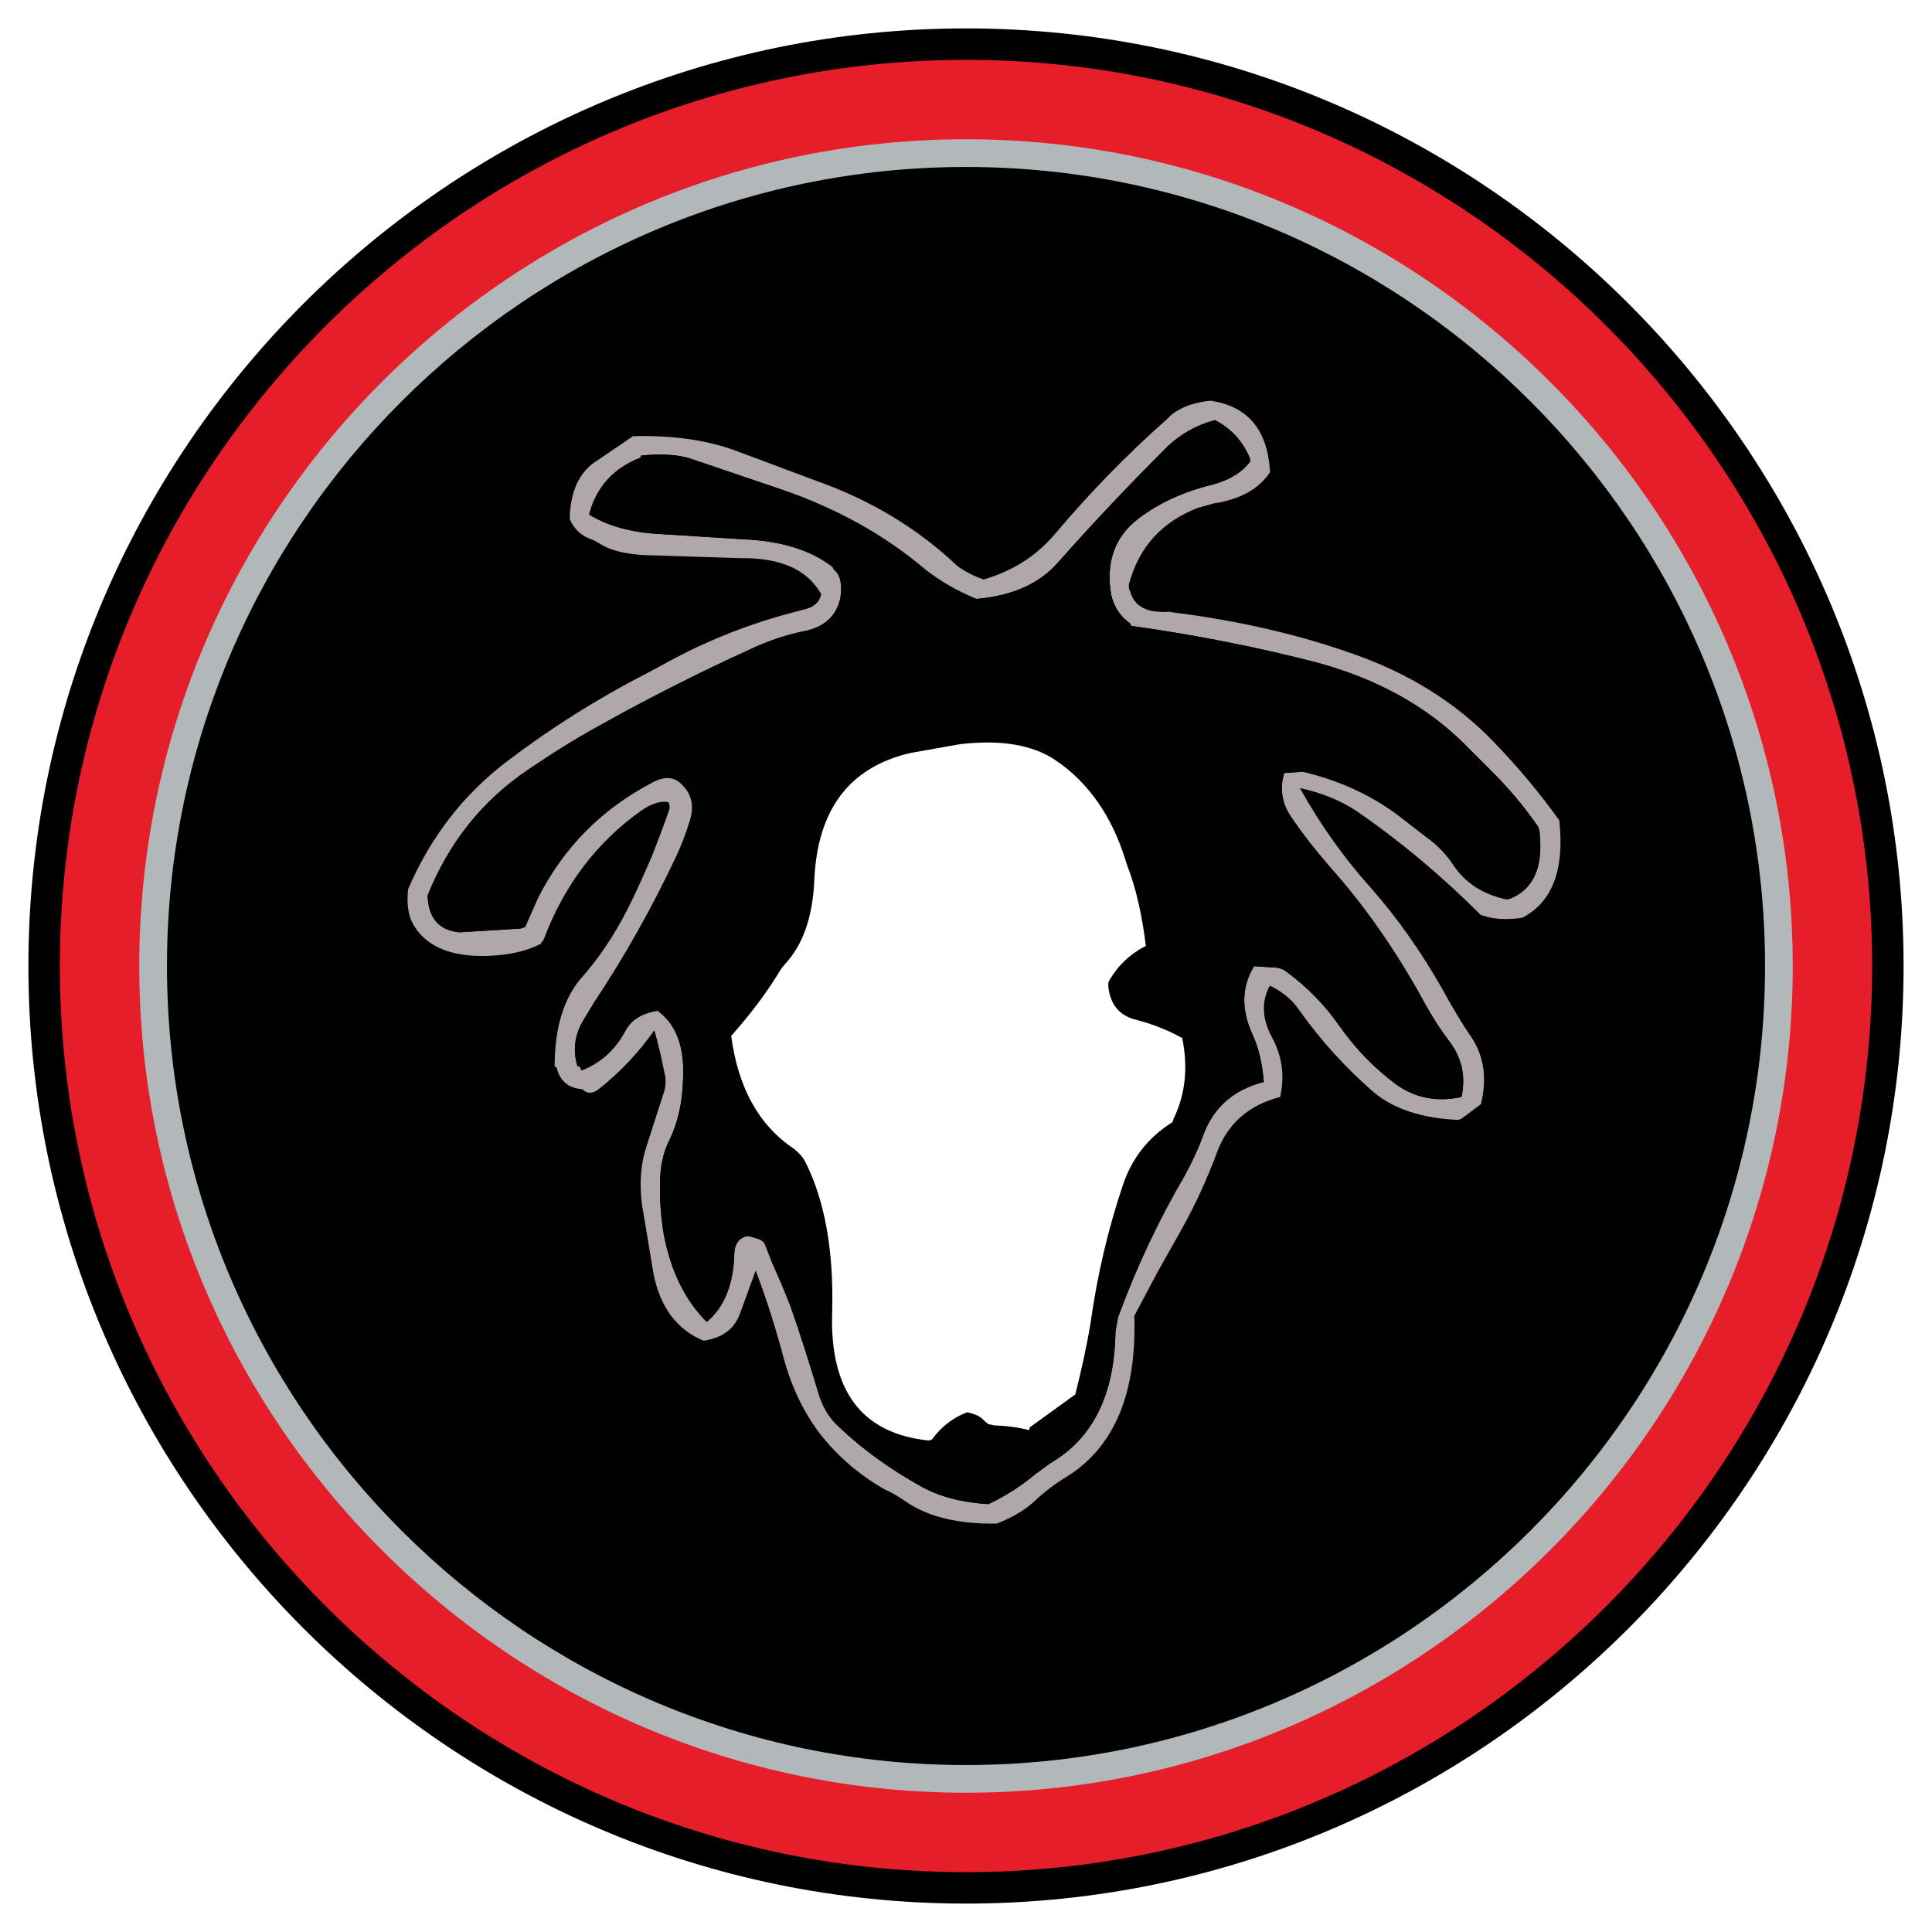
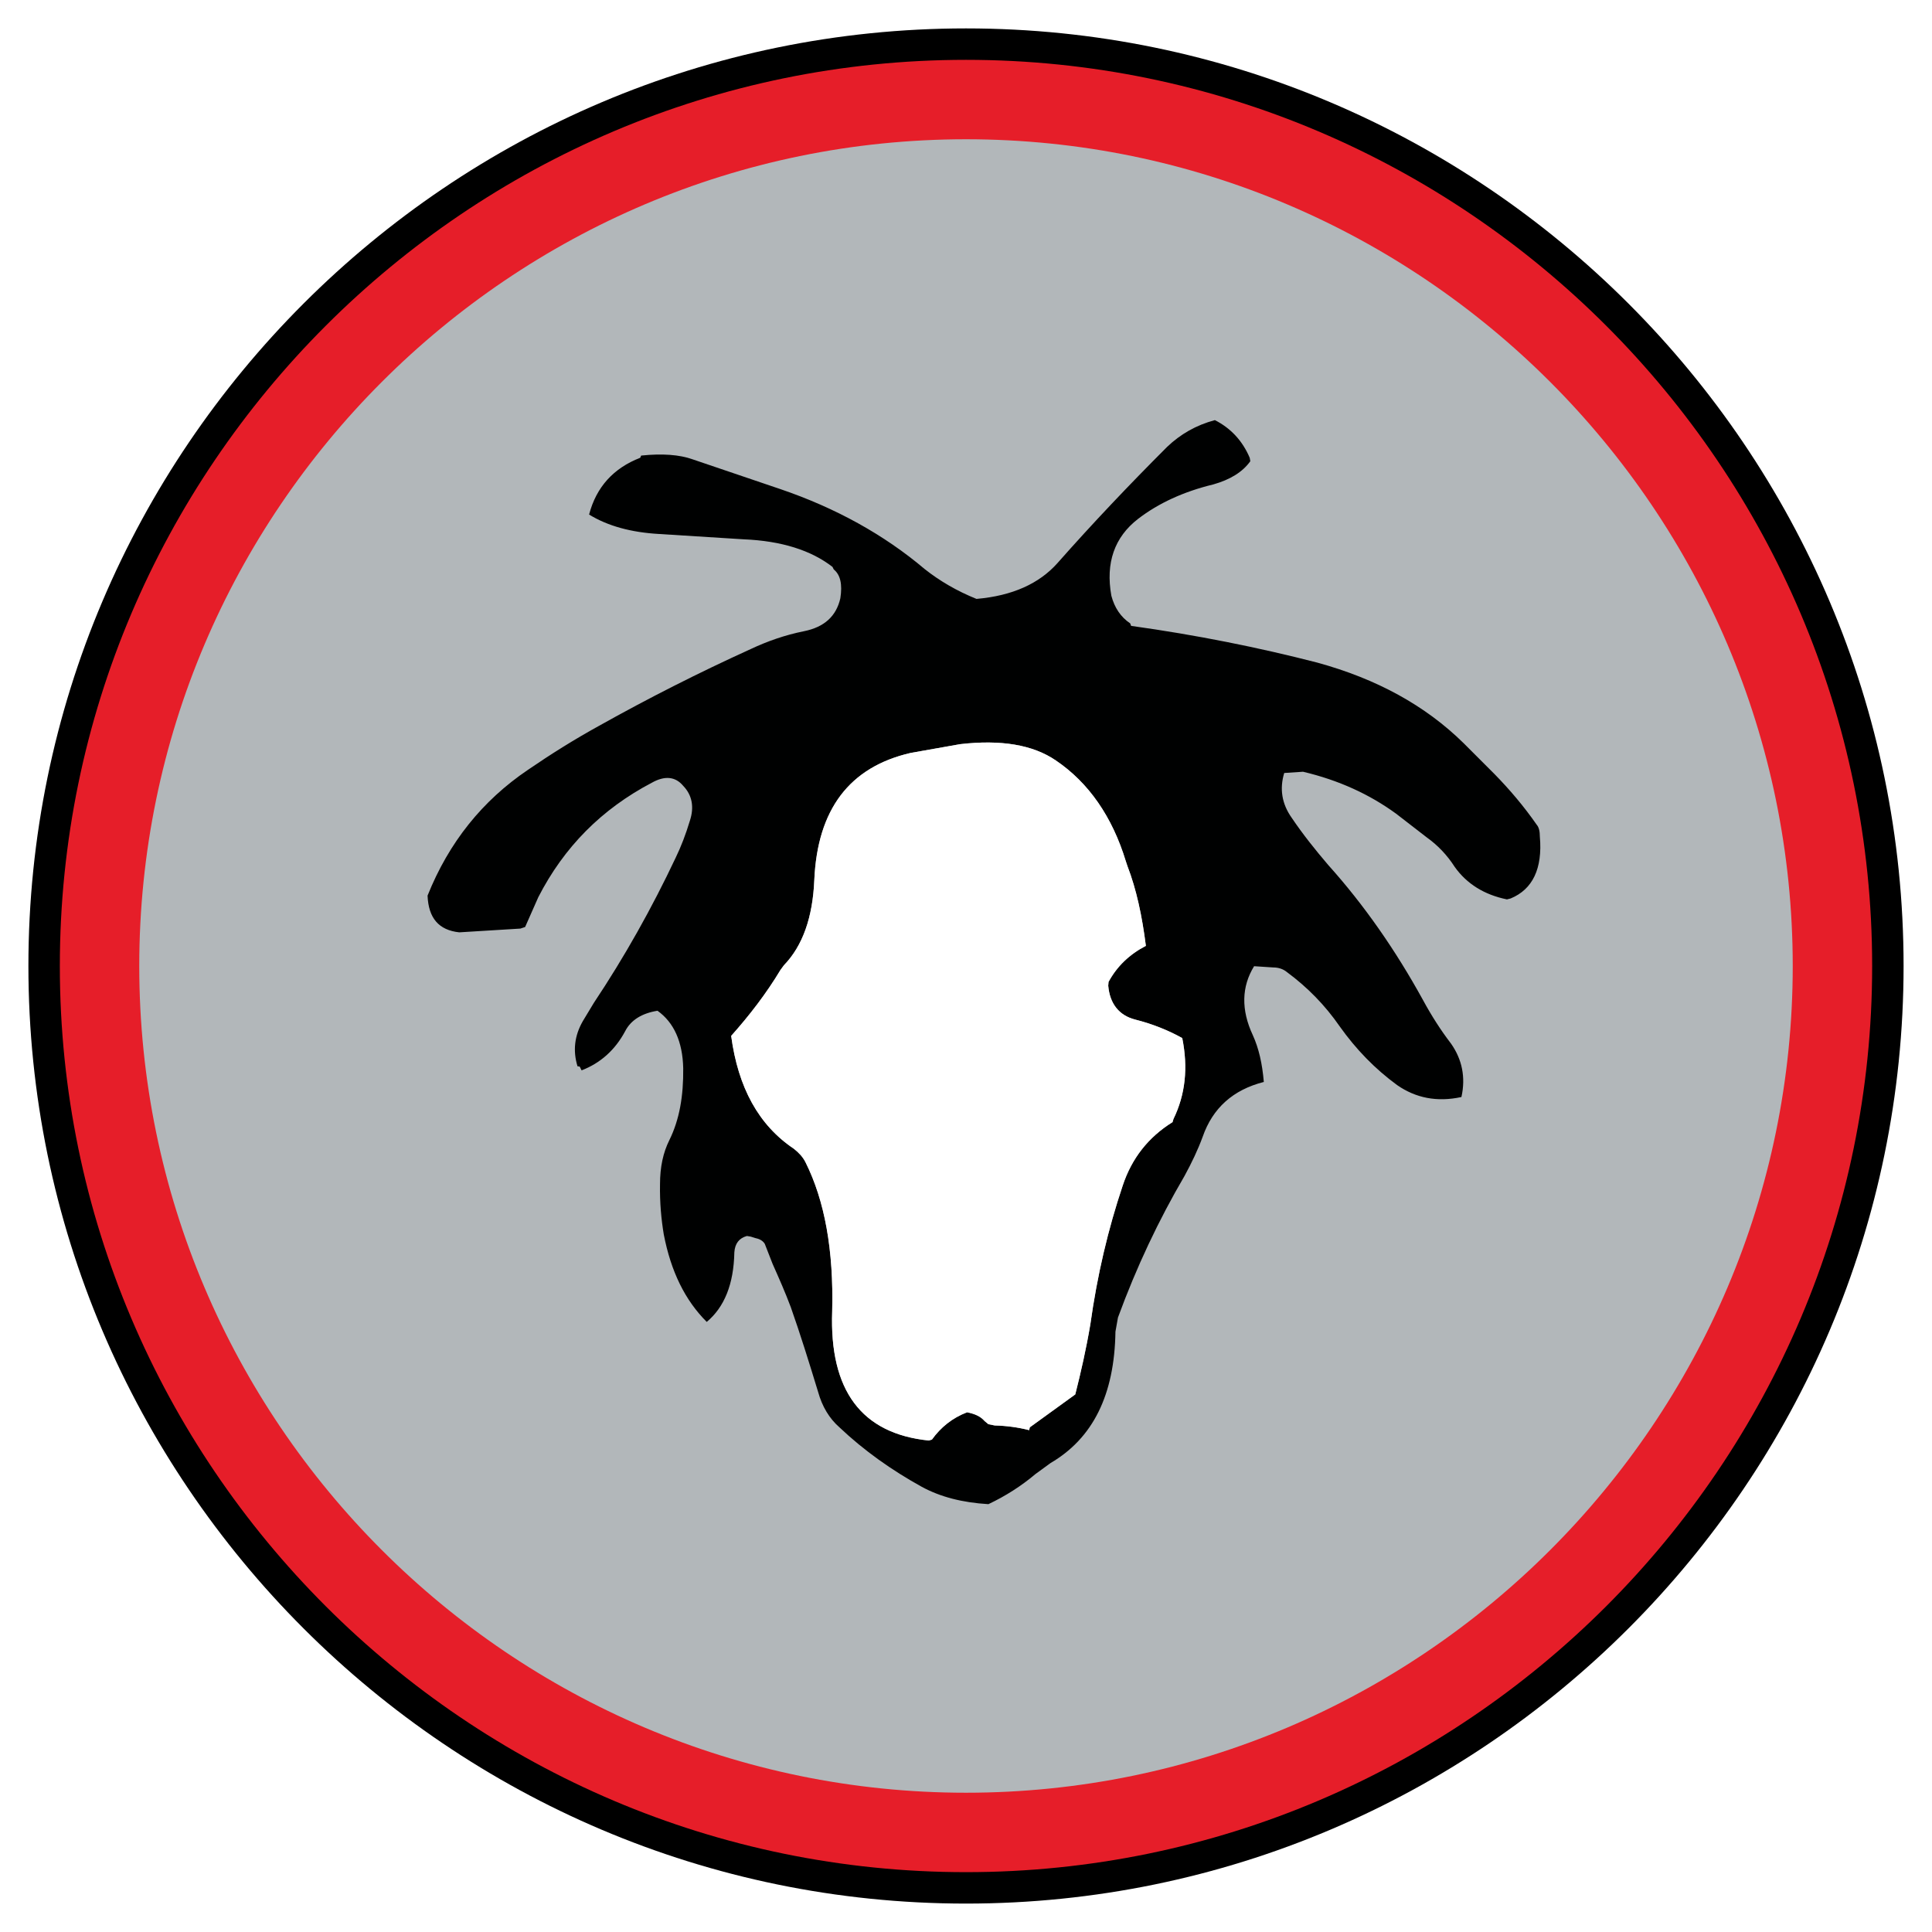
<svg xmlns="http://www.w3.org/2000/svg" version="1.0" id="Layer_1" x="0px" y="0px" width="192.756px" height="192.756px" viewBox="0 0 192.756 192.756" enable-background="new 0 0 192.756 192.756" xml:space="preserve">
  <g>
-     <polygon fill-rule="evenodd" clip-rule="evenodd" fill="#FFFFFF" points="0,0 192.756,0 192.756,192.756 0,192.756 0,0  " />
    <path fill-rule="evenodd" clip-rule="evenodd" d="M96.378,2.834c51.521,0,93.543,42.021,93.543,93.543   c0,51.522-42.021,93.544-93.543,93.544S2.834,147.9,2.834,96.378C2.834,44.856,44.856,2.834,96.378,2.834L96.378,2.834z" />
    <path fill-rule="evenodd" clip-rule="evenodd" fill="#E61E29" d="M96.378,5.97c49.795,0,90.407,40.613,90.407,90.408   c0,49.794-40.612,90.407-90.407,90.407S5.97,146.172,5.97,96.378C5.97,46.583,46.583,5.97,96.378,5.97L96.378,5.97z" />
    <path fill-rule="evenodd" clip-rule="evenodd" fill="#B2B7BA" d="M96.378,13.894c45.431,0,82.484,37.053,82.484,82.484   s-37.054,82.483-82.484,82.483s-82.484-37.053-82.484-82.483S50.947,13.894,96.378,13.894L96.378,13.894z" />
-     <path fill-rule="evenodd" clip-rule="evenodd" d="M96.378,16.659c43.908,0,79.72,35.812,79.72,79.719   c0,43.907-35.812,79.72-79.72,79.72c-43.908,0-79.719-35.812-79.719-79.72C16.659,52.47,52.47,16.659,96.378,16.659L96.378,16.659z   " />
-     <path fill-rule="evenodd" clip-rule="evenodd" fill="#AFA7AA" d="M126.717,47.11c-1.127,1.69-3.005,2.723-5.665,3.129l-1.564,0.438   c-3.599,1.408-5.852,3.912-6.854,7.604c-0.031,0.219-0.031,0.47,0.125,0.72c0.407,1.534,1.722,2.19,3.912,2.034l0.344,0.062   c6.697,0.845,12.737,2.253,18.215,4.225c5.57,1.972,10.171,4.914,13.863,8.763c2.347,2.441,4.507,5.007,6.478,7.761   c0.532,4.913-0.688,8.137-3.661,9.702l-0.344,0.062c-1.408,0.156-2.566,0.094-3.442-0.219l-0.376-0.094   c-3.817-3.818-7.918-7.292-12.424-10.39c-1.565-1.033-3.442-1.815-5.634-2.284c2.034,3.661,4.382,6.947,7.042,9.92   c2.66,3.004,5.007,6.353,7.104,10.015c0.939,1.721,1.94,3.441,3.036,5.037c1.189,1.848,1.502,4.037,0.876,6.572l-1.972,1.471   l-0.312,0.094c-3.6-0.156-6.479-1.094-8.513-2.848c-2.754-2.41-5.227-5.133-7.354-8.137c-0.72-1.064-1.721-1.846-2.91-2.408   c-0.845,1.564-0.782,3.285,0.188,5.1c1.064,1.941,1.314,3.912,0.845,6.01c-3.066,0.781-5.163,2.566-6.259,5.414   c-1.001,2.723-2.19,5.289-3.505,7.666l-2.535,4.508l-2.253,4.256c0.25,7.637-1.94,12.955-6.572,15.93   c-1.314,0.781-2.44,1.658-3.505,2.66c-0.97,0.875-2.222,1.564-3.631,2.127c-3.88,0.062-6.884-0.688-9.075-2.189   c-0.688-0.471-1.314-0.877-2.003-1.158c-2.504-1.408-4.569-3.162-6.29-5.258c-1.721-2.129-3.036-4.758-3.881-7.824   c-0.813-3.066-1.752-6.01-2.816-8.826l-1.596,4.383c-0.595,1.533-1.784,2.346-3.599,2.629c-2.66-1.096-4.35-3.35-5.007-6.729   l-1.158-6.949c-0.25-2.127-0.094-4.066,0.469-5.727l1.784-5.539c0.156-0.625,0.156-1.252,0-1.814   c-0.282-1.408-0.595-2.816-1.001-4.225c-1.565,2.221-3.442,4.225-5.633,5.945c-0.563,0.406-1.095,0.406-1.565-0.062   c-1.408-0.094-2.253-0.844-2.566-2.191l-0.188-0.062c0-3.785,0.876-6.729,2.598-8.762c1.815-2.035,3.38-4.381,4.694-6.979   c0.876-1.721,1.659-3.505,2.441-5.32c0.626-1.627,1.221-3.129,1.721-4.631c0.063-0.219,0-0.438-0.094-0.688   c-0.72-0.157-1.627,0.094-2.723,0.845c-4.413,3.129-7.667,7.386-9.733,12.862l-0.313,0.438c-1.095,0.563-2.503,0.97-4.225,1.127   c-4.35,0.375-7.167-0.72-8.513-3.161c-0.469-0.845-0.626-2.003-0.469-3.442c2.253-5.226,5.54-9.451,9.858-12.737   c4.319-3.286,9.013-6.259,14.083-8.856l1.972-1.064c3.599-1.972,7.573-3.599,11.892-4.788l2.003-0.532   c0.782-0.25,1.252-0.72,1.408-1.439c-1.377-2.472-4.068-3.662-8.105-3.599l-9.701-0.313c-1.815-0.125-3.287-0.469-4.319-1.158   l-0.563-0.313c-1.158-0.375-1.94-1.033-2.41-2.128c0.062-2.817,1.001-4.82,2.879-5.915l3.442-2.347   c3.912-0.094,7.229,0.376,10.046,1.377l8.2,3.067c5.57,1.971,10.265,4.851,14.145,8.543l0.47,0.313   c0.626,0.375,1.346,0.751,2.127,1.001c2.974-0.876,5.321-2.41,7.104-4.538c3.442-4.069,7.136-7.887,11.142-11.423l0.469-0.469   c1.002-0.783,2.316-1.252,3.912-1.408c3.599,0.532,5.603,2.754,5.915,6.791L126.717,47.11L126.717,47.11z M124.745,46.015   c-0.782,1.095-2.034,1.846-3.693,2.316c-2.973,0.72-5.477,1.877-7.511,3.442c-2.347,1.815-3.254,4.381-2.66,7.667   c0.313,1.189,0.939,2.128,1.878,2.754l0.094,0.25c6.51,0.907,12.737,2.159,18.559,3.661c5.946,1.627,10.797,4.288,14.615,8.043   l3.066,3.067c1.533,1.565,2.941,3.224,4.225,5.07c0.22,0.25,0.313,0.657,0.313,1.189c0.281,3.192-0.72,5.257-2.911,6.165   l-0.375,0.094c-2.284-0.469-4.006-1.564-5.195-3.223c-0.782-1.221-1.721-2.191-2.816-2.973l-3.035-2.347   c-2.66-1.94-5.728-3.349-9.295-4.193l-1.878,0.125c-0.47,1.565-0.25,3.067,0.751,4.475c1.096,1.627,2.348,3.192,3.631,4.694   c3.599,4.006,6.728,8.512,9.45,13.458c0.846,1.564,1.784,3.035,2.817,4.381c1.095,1.564,1.471,3.348,1.032,5.32   c-2.441,0.531-4.569,0.094-6.415-1.189c-2.223-1.627-4.101-3.568-5.728-5.854c-1.471-2.127-3.224-3.91-5.258-5.413   c-0.375-0.313-0.845-0.47-1.377-0.47l-1.908-0.125c-1.252,2.035-1.314,4.35-0.126,6.885c0.595,1.314,0.939,2.816,1.096,4.664   c-3.066,0.781-5.102,2.598-6.103,5.477c-0.47,1.283-1.096,2.598-1.815,3.912c-2.566,4.381-4.788,9.074-6.634,14.113l-0.251,1.408   c-0.094,6.322-2.253,10.641-6.479,13.113l-1.502,1.096c-1.408,1.188-2.973,2.189-4.694,3.004c-2.597-0.156-4.788-0.721-6.634-1.723   c-3.004-1.658-5.79-3.629-8.231-5.945c-1.001-0.877-1.721-2.064-2.128-3.537c-0.907-2.973-1.784-5.789-2.723-8.449   c-0.563-1.502-1.189-2.91-1.815-4.318l-0.782-2.002c-0.156-0.252-0.438-0.471-0.907-0.564l-0.501-0.156l-0.375-0.062   c-0.782,0.219-1.189,0.752-1.252,1.627c-0.062,3.193-1.001,5.477-2.754,6.947c-2.159-2.158-3.567-5.006-4.287-8.73   c-0.25-1.502-0.407-3.162-0.375-5.008c0-1.721,0.312-3.16,0.938-4.412c1.001-2.035,1.408-4.381,1.377-7.168   c-0.063-2.658-0.939-4.568-2.567-5.727c-1.564,0.25-2.66,0.939-3.223,2.035c-1.001,1.877-2.472,3.191-4.35,3.912l-0.188-0.377   l-0.219-0.031c-0.469-1.533-0.313-3.035,0.532-4.506l1.095-1.814c3.067-4.601,5.79-9.452,8.168-14.49   c0.532-1.095,1.001-2.316,1.408-3.662c0.47-1.408,0.219-2.597-0.657-3.505c-0.783-0.939-1.847-1.033-3.13-0.313   c-5.007,2.629-8.763,6.416-11.329,11.423l-1.314,2.973l-0.47,0.157l-6.103,0.375c-2.034-0.219-3.067-1.408-3.161-3.662   c2.128-5.32,5.477-9.482,10.014-12.549c2.285-1.565,4.632-3.036,7.073-4.381c4.976-2.785,9.983-5.32,15.147-7.667   c1.659-0.782,3.442-1.408,5.32-1.784c2.034-0.407,3.224-1.502,3.63-3.286c0.219-1.408,0-2.347-0.657-2.879l-0.125-0.25   c-2.128-1.659-5.101-2.598-8.856-2.754l-8.45-0.532c-2.754-0.157-5.101-0.783-6.979-1.94c0.72-2.754,2.441-4.632,5.101-5.665   l0.094-0.219c2.097-0.219,3.818-0.094,5.132,0.375l8.763,2.973c5.508,1.878,10.328,4.538,14.396,7.98   c1.502,1.189,3.223,2.19,5.164,2.973c3.599-0.312,6.259-1.533,8.074-3.567c3.537-4.006,7.198-7.855,10.954-11.61   c1.314-1.252,2.879-2.16,4.757-2.661c1.596,0.814,2.754,2.066,3.474,3.756L124.745,46.015L124.745,46.015z" />
    <path fill-rule="evenodd" clip-rule="evenodd" fill="#000101" d="M124.745,46.015c-0.782,1.095-2.034,1.846-3.693,2.316   c-2.973,0.72-5.477,1.877-7.511,3.442c-2.347,1.815-3.254,4.381-2.66,7.667c0.313,1.189,0.939,2.128,1.878,2.754l0.094,0.25   c6.51,0.907,12.737,2.159,18.559,3.661c5.946,1.627,10.797,4.288,14.615,8.043l3.066,3.067c1.533,1.565,2.941,3.224,4.225,5.07   c0.22,0.25,0.313,0.657,0.313,1.189c0.281,3.192-0.72,5.257-2.911,6.165l-0.375,0.094c-2.284-0.469-4.006-1.564-5.195-3.223   c-0.782-1.221-1.721-2.191-2.816-2.973l-3.035-2.347c-2.66-1.94-5.728-3.349-9.295-4.193l-1.878,0.125   c-0.47,1.565-0.25,3.067,0.751,4.475c1.096,1.627,2.348,3.192,3.631,4.694c3.599,4.006,6.728,8.512,9.45,13.458   c0.846,1.564,1.784,3.035,2.817,4.381c1.095,1.564,1.471,3.348,1.032,5.32c-2.441,0.531-4.569,0.094-6.415-1.189   c-2.223-1.627-4.101-3.568-5.728-5.854c-1.471-2.127-3.224-3.91-5.258-5.413c-0.375-0.313-0.845-0.47-1.377-0.47l-1.908-0.125   c-1.252,2.035-1.314,4.35-0.126,6.885c0.595,1.314,0.939,2.816,1.096,4.664c-3.066,0.781-5.102,2.598-6.103,5.477   c-0.47,1.283-1.096,2.598-1.815,3.912c-2.566,4.381-4.788,9.074-6.634,14.113l-0.251,1.408c-0.094,6.322-2.253,10.641-6.479,13.113   l-1.502,1.096c-1.408,1.188-2.973,2.189-4.694,3.004c-2.597-0.156-4.788-0.721-6.634-1.723c-3.004-1.658-5.79-3.629-8.231-5.945   c-1.001-0.877-1.721-2.064-2.128-3.537c-0.907-2.973-1.784-5.789-2.723-8.449c-0.563-1.502-1.189-2.91-1.815-4.318l-0.782-2.002   c-0.156-0.252-0.438-0.471-0.907-0.564l-0.501-0.156l-0.375-0.062c-0.782,0.219-1.189,0.752-1.252,1.627   c-0.062,3.193-1.001,5.477-2.754,6.947c-2.159-2.158-3.567-5.006-4.287-8.73c-0.25-1.502-0.407-3.162-0.375-5.008   c0-1.721,0.312-3.16,0.938-4.412c1.001-2.035,1.408-4.381,1.377-7.168c-0.063-2.658-0.939-4.568-2.567-5.727   c-1.564,0.25-2.66,0.939-3.223,2.035c-1.001,1.877-2.472,3.191-4.35,3.912l-0.188-0.377l-0.219-0.031   c-0.469-1.533-0.313-3.035,0.532-4.506l1.095-1.814c3.067-4.601,5.79-9.452,8.168-14.49c0.532-1.095,1.001-2.316,1.408-3.662   c0.47-1.408,0.219-2.597-0.657-3.505c-0.783-0.939-1.847-1.033-3.13-0.313c-5.007,2.629-8.763,6.416-11.329,11.423l-1.314,2.973   l-0.47,0.157l-6.103,0.375c-2.034-0.219-3.067-1.408-3.161-3.662c2.128-5.32,5.477-9.482,10.014-12.549   c2.285-1.565,4.632-3.036,7.073-4.381c4.976-2.785,9.983-5.32,15.147-7.667c1.659-0.782,3.442-1.408,5.32-1.784   c2.034-0.407,3.224-1.502,3.63-3.286c0.219-1.408,0-2.347-0.657-2.879l-0.125-0.25c-2.128-1.659-5.101-2.598-8.856-2.754   l-8.45-0.532c-2.754-0.157-5.101-0.783-6.979-1.94c0.72-2.754,2.441-4.632,5.101-5.665l0.094-0.219   c2.097-0.219,3.818-0.094,5.132,0.375l8.763,2.973c5.508,1.878,10.328,4.538,14.396,7.98c1.502,1.189,3.223,2.19,5.164,2.973   c3.599-0.312,6.259-1.533,8.074-3.567c3.537-4.006,7.198-7.855,10.954-11.61c1.314-1.252,2.879-2.16,4.757-2.661   c1.596,0.814,2.754,2.066,3.474,3.756L124.745,46.015L124.745,46.015z M105.342,75.871c3.286,2.222,5.634,5.633,6.979,10.046   l0.156,0.47c0.907,2.347,1.471,5.007,1.847,7.98c-1.628,0.845-2.88,2.034-3.725,3.599l-0.031,0.377   c0.156,1.814,1.095,2.973,2.691,3.379c1.721,0.438,3.286,1.064,4.694,1.846c0.595,2.973,0.312,5.633-0.876,8.074l-0.094,0.314   c-2.41,1.502-4.069,3.598-4.977,6.352c-1.439,4.287-2.535,8.889-3.224,13.834c-0.406,2.408-0.938,4.756-1.502,6.979l-4.537,3.285   l-0.063,0.281c-1.095-0.281-2.253-0.438-3.442-0.469l-0.626-0.125l-0.375-0.312c-0.407-0.471-0.971-0.721-1.753-0.877   c-1.471,0.562-2.629,1.502-3.505,2.723l-0.313,0.094c-6.729-0.688-9.921-5.008-9.639-12.893c0.157-6.104-0.751-11.049-2.66-14.867   c-0.282-0.562-0.688-0.969-1.158-1.346c-3.505-2.346-5.571-6.102-6.259-11.266c1.815-2.033,3.505-4.225,4.914-6.572l0.344-0.469   c1.878-1.94,2.879-4.788,3.036-8.512c0.313-7.042,3.505-11.267,9.608-12.675l4.944-0.876   C99.865,73.774,103.058,74.306,105.342,75.871L105.342,75.871z" />
    <path fill-rule="evenodd" clip-rule="evenodd" fill="#FFFFFF" d="M105.342,75.871c3.286,2.222,5.634,5.633,6.979,10.046l0.156,0.47   c0.907,2.347,1.471,5.007,1.847,7.98c-1.628,0.845-2.88,2.034-3.725,3.599l-0.031,0.377c0.156,1.814,1.095,2.973,2.691,3.379   c1.721,0.438,3.286,1.064,4.694,1.846c0.595,2.973,0.312,5.633-0.876,8.074l-0.094,0.314c-2.41,1.502-4.069,3.598-4.977,6.352   c-1.439,4.287-2.535,8.889-3.224,13.834c-0.406,2.408-0.938,4.756-1.502,6.979l-4.537,3.285l-0.063,0.281   c-1.095-0.281-2.253-0.438-3.442-0.469l-0.626-0.125l-0.375-0.312c-0.407-0.471-0.971-0.721-1.753-0.877   c-1.471,0.562-2.629,1.502-3.505,2.723l-0.313,0.094c-6.729-0.688-9.921-5.008-9.639-12.893c0.157-6.104-0.751-11.049-2.66-14.867   c-0.282-0.562-0.688-0.969-1.158-1.346c-3.505-2.346-5.571-6.102-6.259-11.266c1.815-2.033,3.505-4.225,4.914-6.572l0.344-0.469   c1.878-1.94,2.879-4.788,3.036-8.512c0.313-7.042,3.505-11.267,9.608-12.675l4.944-0.876   C99.865,73.774,103.058,74.306,105.342,75.871L105.342,75.871z" />
  </g>
</svg>